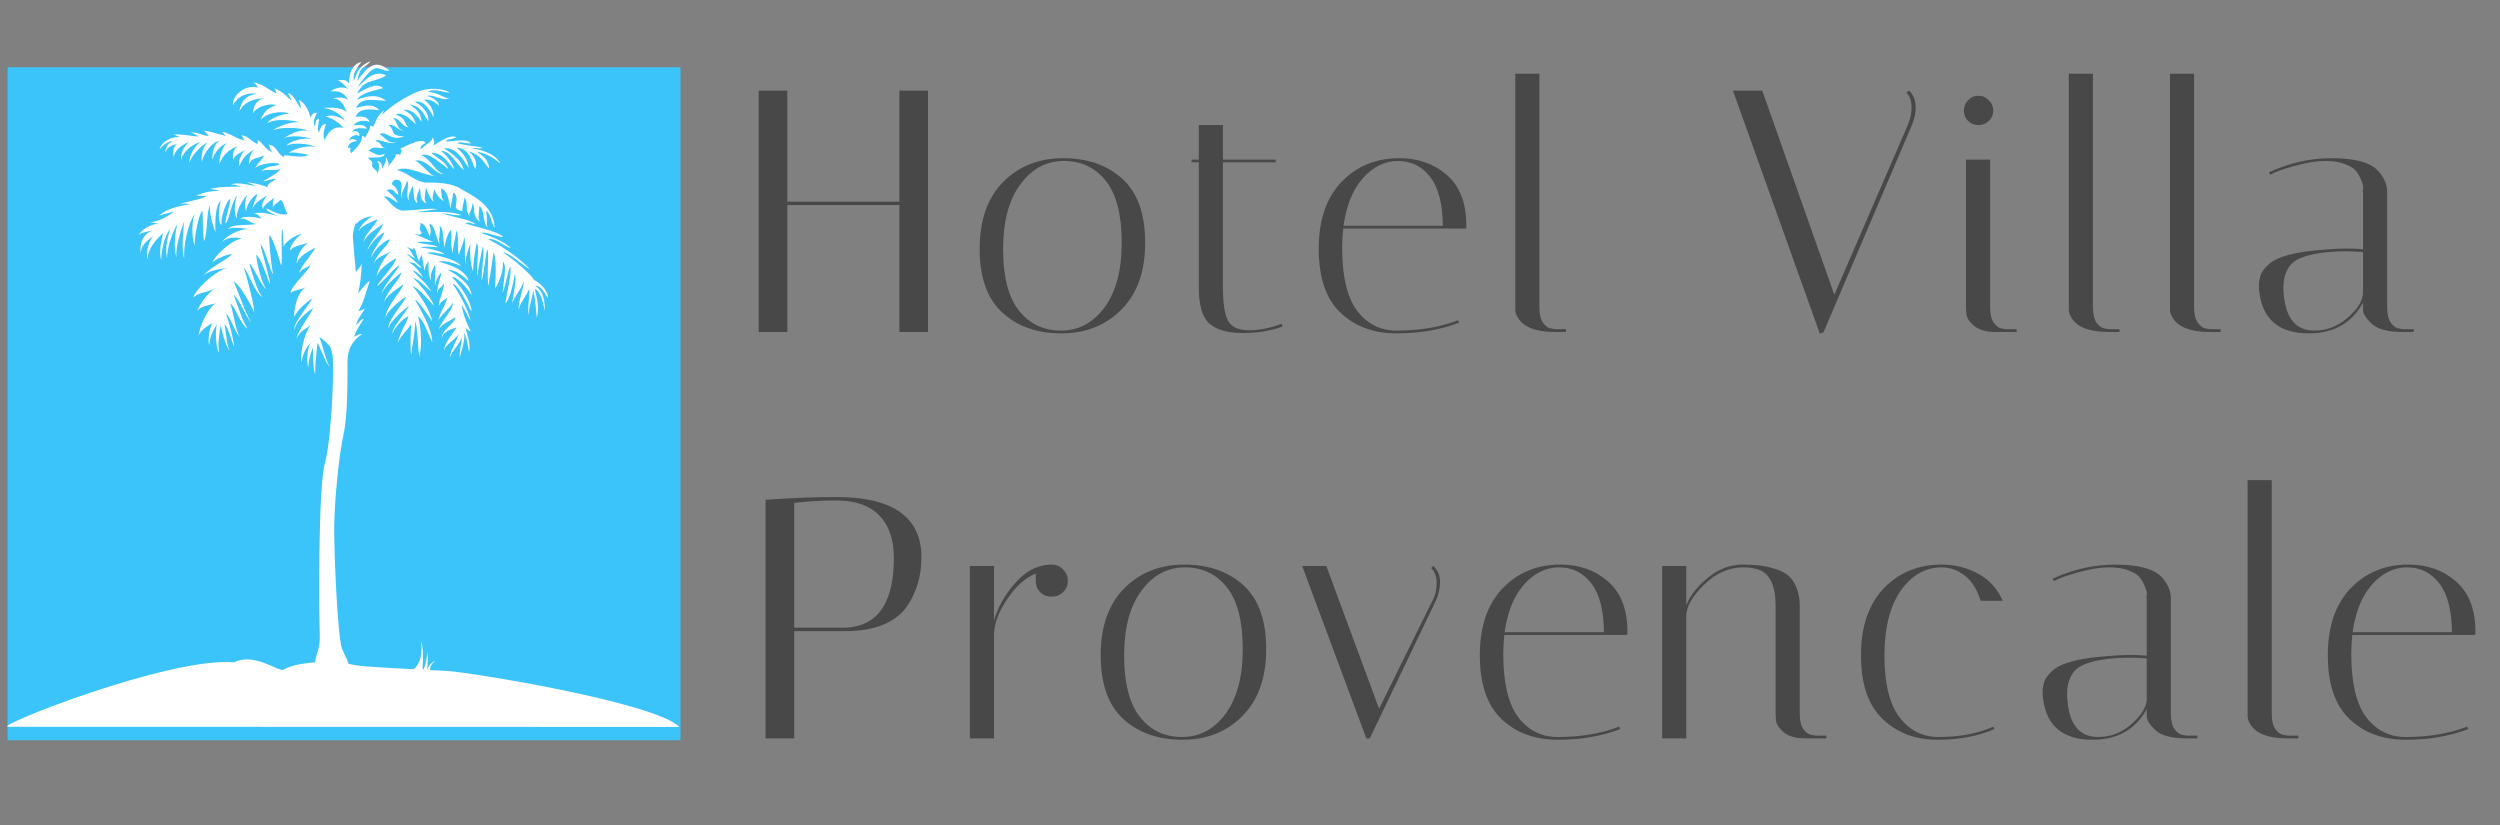
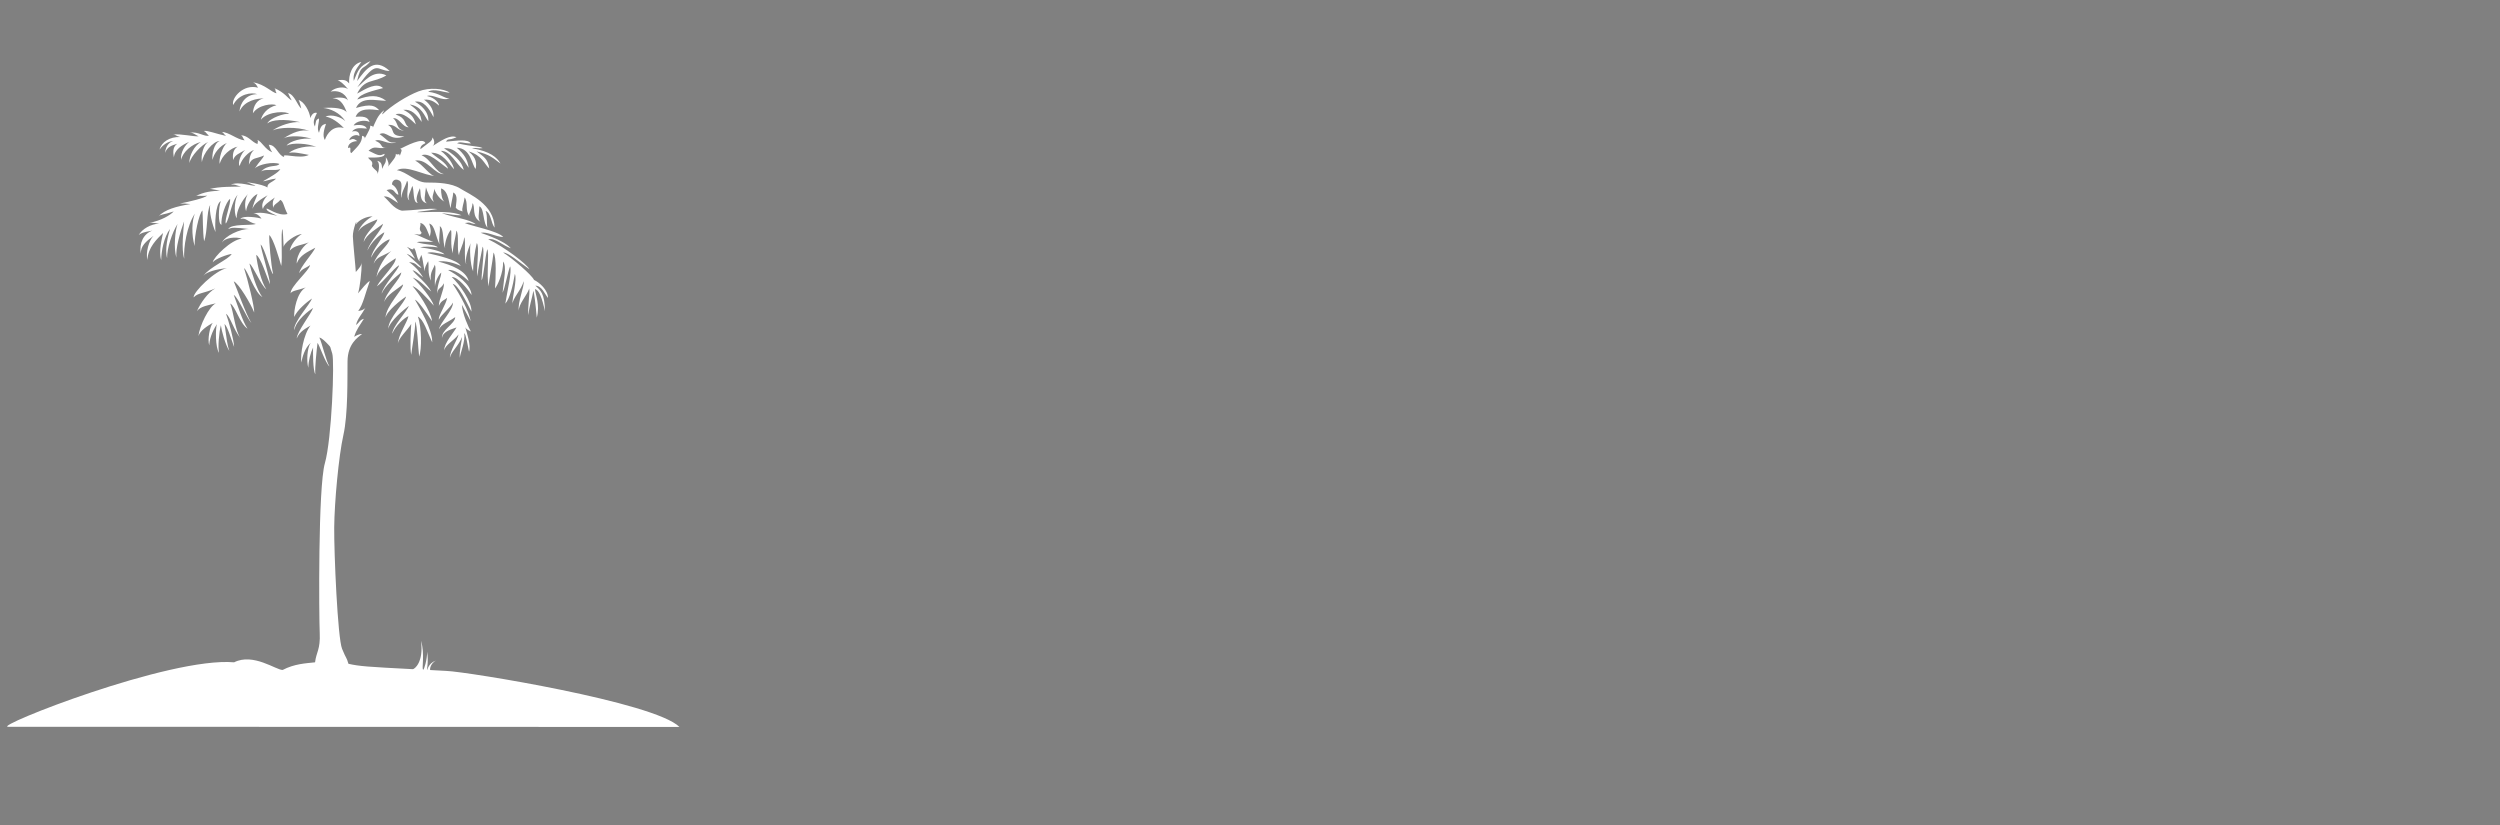
<svg xmlns="http://www.w3.org/2000/svg" width="203" height="67" viewBox="0 0 203 67" fill="none">
  <rect x="0" y="0" width="203" height="67" fill="#808080" stroke="none" />
-   <rect x="0.613" y="5.462" width="54.644" height="54.644" fill="#3AC4FA" />
  <path d="M26.66 27.987C26.408 27.719 26.126 27.439 25.932 27.409C26.171 27.902 26.455 29.278 26.754 29.756C26.425 29.502 25.902 27.932 25.782 27.843C25.707 28.5 25.558 29.816 25.603 30.384C25.408 30.07 25.408 28.62 25.423 28.217C25.229 28.605 25.035 29.323 25.035 29.861C24.885 29.353 24.93 28.261 25.229 27.843C24.736 28.261 24.542 29.038 24.467 29.442C24.377 28.755 24.646 27.14 25.214 26.437C24.84 26.662 24.317 26.916 24.093 27.484C24.138 26.886 25.274 25.48 25.423 25.002C25.11 25.212 24.048 25.974 23.899 26.811C23.764 26.213 25.214 24.673 25.326 24.24C24.9 24.539 24.15 25.152 23.889 25.735C23.854 25.227 24.093 23.747 24.826 23.343C24.213 23.567 23.689 23.597 23.6 23.821C23.555 23.268 25.139 21.953 25.177 21.519C24.826 21.788 24.511 21.818 24.302 22.177C24.317 21.743 25.453 20.517 25.603 20.114C24.96 20.472 24.347 20.712 24.093 21.399C24.078 20.577 24.766 19.845 25.08 19.68C24.437 19.934 23.929 19.904 23.525 20.353C23.615 19.83 24.153 19.187 24.511 19.008C24.048 19.008 23.017 19.725 23.032 20.084C23.002 19.336 22.972 18.828 22.942 18.604C22.777 18.738 22.957 20.996 22.837 21.594C22.672 21.026 22.209 19.381 21.865 19.082C21.835 19.546 22 21.504 22.179 22.252C21.985 22.206 21.522 20.173 21.163 19.845C21.178 20.233 21.94 22.61 21.925 23.089C21.656 22.476 21.178 20.891 20.804 20.697C20.894 21.579 21.223 22.909 21.626 23.492C21.178 23.163 20.55 21.564 20.251 21.399C20.401 21.997 20.864 23.612 21.312 24.12C20.699 23.821 20.087 21.908 19.817 21.773C20.087 22.58 20.684 24.987 20.64 25.376C20.401 24.733 19.369 22.984 18.98 22.849C19.204 23.343 19.967 25.54 20.415 26.228C20.012 25.795 19.384 24.21 18.98 23.941C19.324 24.868 19.683 26.064 20.101 26.692C19.459 26.258 19.115 24.868 18.696 24.643C18.965 25.331 19.1 26.871 19.518 27.439C18.995 26.841 18.696 25.69 18.352 25.48C18.577 26.079 18.995 27.618 19.01 28.171C18.741 27.469 18.502 26.572 18.232 26.303C18.397 27.499 18.472 28.097 18.622 28.5C18.292 27.992 17.979 26.811 17.934 26.407C17.784 27.006 17.68 28.171 17.784 28.65C17.485 28.217 17.485 26.662 17.62 26.318C17.187 26.946 16.992 27.648 16.992 28.052C16.828 27.573 17.052 26.482 17.276 26.213C16.798 26.497 16.274 26.826 16.11 27.289C16.214 26.437 16.962 24.898 17.53 24.628C16.947 24.778 16.259 24.868 15.99 25.271C16.259 24.643 16.872 23.747 17.485 23.417C16.543 23.836 16.08 23.762 15.721 24.15C15.691 23.701 17.455 21.968 18.427 21.773C17.62 21.848 16.753 22.072 16.514 22.401C17.052 21.653 18.517 21.1 18.816 20.622C18.457 20.652 17.47 21.026 17.276 21.295C17.321 20.906 18.786 19.441 19.638 19.381C19.159 19.202 18.247 19.292 18.023 19.71C18.203 19.202 19.503 18.544 20.281 18.604C18.98 18.454 18.875 18.462 18.532 18.6C18.771 18.14 20.401 18.335 20.774 18.185C20.072 18.021 20.012 17.647 19.518 17.782C19.728 17.453 21.028 17.679 21.238 17.753C20.938 17.363 20.729 17.333 20.58 17.348C21.267 17.124 22.179 17.483 22.523 17.527C21.88 17.243 21.656 17.124 21.641 16.96C21.626 16.795 22.583 17.602 23.345 17.378C23.002 16.705 23.032 16.376 22.762 16.227C22.553 16.511 22.203 16.586 22.194 16.885C22.075 16.407 22.224 16.152 22.329 16.033C21.925 16.317 21.272 16.735 21.372 17.019C21.163 16.645 21.402 16.197 21.731 15.853C21.223 16.152 20.58 16.541 20.52 16.96C20.475 16.705 20.804 16.107 20.909 15.748C20.43 15.958 20.024 16.691 19.982 17.154C19.817 16.675 19.937 15.988 20.146 15.748C19.638 16.272 19.179 17.139 19.22 17.722C18.92 17.243 19.1 15.973 19.354 15.748C18.756 16.362 18.666 17.722 18.337 18.155C18.203 17.871 18.756 16.541 18.681 16.152C18.352 16.362 17.889 17.722 17.993 18.245C17.68 18.245 17.739 16.765 17.934 16.332C17.47 16.526 17.441 18.335 17.5 18.843C17.231 18.245 16.962 17.139 17.067 16.645C16.753 17.184 16.872 18.828 16.573 19.591C16.453 18.843 16.483 17.617 16.439 17.094C16.17 17.303 15.766 19.157 15.811 19.979C15.527 19.097 15.587 17.871 15.826 17.348C15.183 18.29 14.884 20.129 14.959 21.011C14.704 20.233 14.906 18.604 14.948 17.976C14.645 18.798 14.226 20.233 14.331 20.921C14.077 20.188 14.226 18.664 14.42 18.185C13.987 18.843 13.539 20.203 13.569 20.966C13.359 20.203 13.658 19.112 13.808 18.589C13.329 19.202 13.09 20.398 13.09 21.13C12.866 20.398 13.165 19.292 13.24 18.918C12.746 19.411 12.014 20.084 11.969 21.115C11.819 20.517 12.088 19.501 12.477 19.142C11.804 19.635 11.431 19.979 11.431 20.592C11.296 19.74 11.64 18.993 12.372 18.724C11.61 18.858 11.446 18.933 11.266 19.082C11.551 18.589 12.223 18.2 12.925 18.155C12.492 18.096 12.268 18.066 12.118 18.096C13.105 17.916 13.823 17.468 14.107 17.169C13.21 17.468 13.12 17.363 12.866 17.572C13.374 17.019 14.331 16.75 15.467 16.571C15.093 16.526 14.869 16.511 14.615 16.526C15.437 16.362 16.588 16.092 16.828 15.883C16.289 15.958 16.02 15.823 15.826 15.958C16.618 15.539 17.231 15.524 17.874 15.479C17.291 15.39 17.231 15.345 17.037 15.345C17.814 15.136 19.01 15.165 19.578 15.151C18.995 15.001 19.144 14.971 18.741 14.986C19.459 14.702 20.505 15.165 20.744 15.061C20.251 14.911 20.266 14.851 20.056 14.807C19.847 14.762 21.312 14.941 21.716 15.225C21.686 14.851 22.09 14.836 22.419 14.508C21.94 14.538 21.611 14.717 21.357 14.717C21.85 14.433 22.643 13.999 22.762 13.73C22.284 13.909 21.507 13.671 21.178 13.94C21.791 13.297 22.479 13.611 22.688 13.312C22.209 13.117 21.014 13.327 20.684 13.685C21.058 13.102 21.402 12.818 21.432 12.624C20.789 12.923 20.475 12.744 20.206 13.371C20.266 12.848 20.281 12.489 20.625 12.176C20.206 12.325 19.623 12.878 19.459 13.476C19.279 13.252 19.563 12.46 19.907 12.176C19.399 12.475 19.055 12.579 18.935 12.998C18.875 12.609 18.905 12.146 19.294 11.907C18.741 12.011 17.993 12.639 17.844 13.312C17.739 12.968 18.053 11.847 18.442 11.607C17.859 11.817 17.351 12.46 17.261 12.983C17.187 12.579 17.365 11.623 17.844 11.443C17.306 11.458 16.483 12.445 16.394 13.177C16.289 12.564 16.543 11.742 16.902 11.533C16.394 11.727 15.482 12.684 15.377 13.252C15.347 12.624 15.796 11.817 16.304 11.533C15.587 11.697 14.839 12.34 14.704 12.983C14.63 12.34 15.078 11.727 15.362 11.518C14.779 11.772 14.166 12.146 14.122 12.789C14.002 12.176 14.107 11.862 14.406 11.667C13.942 11.817 13.584 11.907 13.404 12.415C13.463 11.757 13.838 11.503 14.092 11.443C13.643 11.473 13.225 11.757 12.955 12.146C13.105 11.547 13.778 11.084 14.645 11.129C14.271 11.039 14.256 10.92 14.062 10.92C14.779 10.86 15.691 11.099 16.125 11.069C15.736 10.875 15.691 10.77 15.407 10.77C16.11 10.666 16.603 11.129 16.962 11.009C16.723 10.83 16.738 10.711 16.543 10.636C16.798 10.561 17.53 10.86 18.367 11.039C18.188 10.935 18.158 10.755 17.993 10.711C18.592 10.725 19.249 11.338 19.862 11.398C19.683 11.159 19.728 11.084 19.578 10.98C20.176 11.024 20.415 11.518 20.909 11.697C20.909 11.518 20.999 11.503 20.894 11.353C21.297 11.533 21.492 12.101 22.105 12.37C21.91 12.086 21.925 11.966 21.82 11.757C22.449 11.757 22.553 12.609 23.091 12.759C22.747 12.355 24.347 12.968 25.08 12.579C24.287 12.43 23.854 12.325 23.465 12.415C23.914 12.011 25.094 11.787 25.678 11.936C25.065 11.652 23.719 11.547 23.271 11.832C23.48 11.458 24.631 11.159 25.304 11.278C24.736 11.054 23.45 10.95 22.972 11.263C23.794 10.74 24.437 10.493 25.124 10.624C24.048 10.262 22.628 10.348 22.135 10.589C22.717 10.187 23.674 9.859 24.377 9.918C23.032 9.619 22.06 9.739 21.701 10.023C21.94 9.559 23.121 9.186 23.465 9.246C23.345 9.036 21.805 8.976 21.178 9.724C21.297 9.29 21.671 8.737 22.449 8.543C22.164 8.393 20.983 8.483 20.535 9.201C20.565 8.588 20.879 8.079 21.417 7.989C20.924 7.989 19.847 8.139 19.444 9.051C19.503 8.333 19.997 7.646 20.894 7.646C20.445 7.481 19.399 7.601 18.935 8.528C18.756 7.975 19.773 6.779 20.954 7.123C20.774 6.809 20.744 6.793 20.55 6.689C21.492 6.824 22.12 7.556 22.463 7.571C22.284 7.317 22.449 7.242 22.239 7.138C23.181 7.541 23.33 7.975 23.689 8.154C23.48 7.795 23.435 7.616 23.39 7.556C23.929 7.676 24.153 8.588 24.467 8.812C24.347 8.378 24.332 8.259 24.242 8.124C24.691 8.229 25.154 9.066 25.199 9.589C25.334 9.201 25.558 9.111 25.737 9.171C25.603 9.485 25.334 9.859 25.573 10.277C25.678 9.828 25.603 9.754 25.902 9.619C25.932 9.993 25.693 10.382 25.902 10.785C26.037 10.217 26.171 10.128 26.47 10.053C26.305 10.546 26.171 11.039 26.38 11.368C26.545 10.845 27.067 10.143 27.92 10.396C27.517 9.963 26.918 9.53 26.44 9.47C26.918 9.231 27.755 9.53 28.039 9.844C27.606 9.126 26.769 8.812 26.246 8.767C27.157 8.692 27.95 8.812 28.159 9.126C27.89 8.378 27.547 7.975 26.993 7.989C27.621 7.855 28.129 7.93 28.264 8.169C27.98 7.452 27.367 7.332 26.844 7.437C27.277 7.048 27.98 7.018 28.264 7.242C27.875 6.779 27.606 6.57 27.412 6.525C28.084 6.405 28.189 6.614 28.354 6.779C28.294 6.121 28.563 5.194 29.34 5.029C28.861 5.658 28.637 6.046 28.727 6.57C29.086 5.687 29.161 5.388 30.088 4.955C29.505 5.732 29.31 5.149 28.997 6.584C29.744 5.553 30.432 4.656 31.643 5.762C30.566 5.762 30.656 4.72 29.012 7.093C29.505 6.704 30.297 5.583 31.373 6.121C30.327 6.764 29.624 6.345 28.997 7.601C29.818 7.138 30.566 6.689 31.104 7.153C30.356 7.362 29.25 7.586 29.012 8.079C30.013 7.736 30.656 7.661 31.358 8.184C30.536 8.184 29.34 7.795 28.907 8.767C30.162 8.393 30.461 8.603 30.79 8.947C30.147 8.887 29.176 8.707 28.877 9.485C29.788 9.395 29.893 9.649 30.013 9.903C29.579 9.694 28.892 9.844 28.712 10.187C29.4 10.068 29.699 10.232 29.788 10.441C29.355 10.427 28.907 10.292 28.578 10.681C29.116 10.546 29.206 10.875 29.176 11.054C28.952 10.845 28.413 11.054 28.354 11.383C28.682 11.234 28.742 11.263 29.012 11.458C28.518 11.473 28.234 11.742 28.264 12.026C28.637 11.832 28.309 12.355 28.533 12.43C28.952 11.966 29.411 11.636 29.4 11.024C29.639 11.114 29.609 11.099 29.609 11.249C29.878 10.77 30.162 10.277 30.028 10.202C30.281 10.262 30.252 10.202 30.281 10.352C30.476 9.933 30.656 9.35 31.194 8.947C31.044 9.29 31.059 9.066 31.044 9.29C31.777 8.573 33.078 7.765 33.975 7.422C34.872 7.078 36.038 7.182 36.516 7.526C36.082 7.526 35.23 7.138 34.767 7.452C35.709 7.556 36.142 8.049 36.516 7.989C35.858 8.244 35.185 7.616 34.662 7.795C35.335 7.93 35.649 8.393 35.649 8.573C35.395 8.378 35.066 8.034 34.423 8.094C34.662 8.244 35.26 8.752 35.201 9.515C34.827 8.782 34.394 8.139 33.691 8.259C34.169 8.528 34.827 9.051 34.782 9.844C34.438 9.41 34.275 8.635 33.272 8.483C33.945 8.976 34.154 9.201 34.243 9.903C33.81 9.305 33.422 8.842 32.749 8.917C33.467 9.261 33.631 9.619 33.765 10.098C33.436 9.784 32.719 9.036 32.121 9.29C33.063 9.634 32.749 10.023 33.182 10.337C32.659 10.322 32.405 9.515 31.912 9.604C32.345 9.903 32.166 10.516 32.793 10.591C32.27 10.651 32.196 10.083 31.508 10.143C32.166 10.516 31.538 11.069 32.838 11.069C31.658 11.518 31.433 10.576 30.82 10.89C31.568 11.413 31.523 11.667 32.181 11.547C31.538 11.832 30.91 11.204 30.461 11.428C31.179 11.682 30.82 12.071 31.418 11.996C30.536 12.13 30.491 11.757 29.924 12.235C30.865 12.714 30.82 12.639 31.224 12.489C31.283 12.818 30.417 12.803 29.893 12.789C29.983 13.028 30.356 13.042 30.192 13.476C30.461 13.88 30.701 13.85 30.656 14.149C30.835 13.626 30.805 13.177 30.611 13.057C31.044 13.132 31 13.491 31.029 13.716C31.239 13.192 31.373 13.282 31.328 12.759C31.508 13.013 31.628 13.386 31.493 13.551C31.926 12.983 32.181 12.744 32.136 12.489C32.315 12.654 32.42 12.37 32.465 12.654C32.584 12.31 32.704 12.146 32.494 12.086C32.928 11.877 34.363 11.099 34.543 11.623C34.228 11.772 34.124 11.907 34.139 12.116C34.812 11.562 35.111 11.488 35.111 11.159C35.275 11.338 35.335 11.712 35.125 11.862C35.768 11.458 36.531 10.905 37.069 11.144C36.337 11.458 36.397 11.189 36.217 11.503C37.114 11.428 37.996 11.263 38.235 11.652C37.607 11.637 37.368 11.458 37.114 11.637C38.609 11.951 38.803 11.847 39.192 12.026C38.819 12.086 38.699 11.966 38.325 12.041C39.805 12.28 40.373 12.803 40.642 13.282C40.059 12.848 39.775 12.549 38.699 12.295C39.252 12.714 39.61 12.863 39.73 13.685C39.327 13.327 39.162 12.624 38.056 12.295C38.714 12.833 38.699 13.297 38.624 13.716C38.31 13.416 38.25 12.026 37.084 11.996C37.712 12.519 37.966 12.968 38.056 13.626C37.592 12.923 37.024 11.936 36.053 12.041C36.8 12.519 37.517 13.073 37.652 13.805C36.995 13.282 36.591 12.235 35.798 12.25C36.411 12.714 36.8 13.342 36.874 13.745C36.426 13.282 35.963 12.385 35.006 12.4C35.485 12.833 36.247 13.192 36.382 13.7C35.59 13.147 34.842 12.355 34.228 12.609C34.947 12.878 35.425 14.059 36.053 14.134C35.335 14.223 34.677 12.848 33.705 13.042C34.379 13.371 34.916 14.328 35.38 14.298C34.394 14.253 33.048 13.371 32.225 13.82C33.033 13.94 33.78 14.836 34.648 14.822C35.515 14.822 36.65 14.851 37.383 15.315C38.116 15.778 40.119 16.571 40.163 18.484C39.88 18.17 39.88 17.288 39.431 17.124C39.625 17.512 39.462 18.35 39.61 18.514C39.177 18.096 39.357 16.96 38.923 16.75C38.908 17.378 38.758 17.812 39.013 18.006C38.28 17.632 38.624 16.795 38.37 16.496C38.325 17.109 38.026 17.318 38.116 17.542C37.742 17.094 38.041 16.451 37.727 16.033C37.682 16.466 37.458 16.96 37.562 17.169C37.084 17.019 37.159 17.004 37.009 16.869C37.024 16.451 37.234 15.853 36.8 15.629C36.8 15.958 36.591 16.586 36.606 16.9C36.456 16.705 36.471 15.494 35.813 15.3C35.813 15.719 35.873 16.212 36.097 16.376C35.619 16.122 35.32 15.569 35.26 15.315C35.275 15.674 34.961 16.017 35.245 16.391C34.932 16.227 34.662 15.464 34.588 15.21C34.528 15.838 34.348 16.332 34.677 16.511C34.005 16.362 34.214 15.629 34.094 15.285C33.945 15.629 33.676 16.242 33.93 16.466C33.496 16.511 33.645 15.405 33.481 15.091C33.347 15.539 33.048 15.958 33.242 16.272C32.853 16.048 33.302 14.836 33.048 14.687C32.913 15.195 32.524 15.704 32.644 16.062C32.405 15.764 32.823 14.881 32.42 14.657C32.016 14.433 31.807 14.777 31.837 14.986C32.121 15.136 32.33 15.509 32.345 15.823C31.987 15.704 32.046 15.21 31.388 15.434C31.672 15.719 32.061 15.943 32.315 16.481C31.867 16.212 31.538 15.898 31.164 15.958C31.523 16.212 31.926 16.96 32.644 17.109C33.467 17.094 34.887 16.885 35.515 16.974C34.752 17.124 33.107 17.258 34.288 17.228C35.47 17.198 36.815 17.154 37.473 17.483C36.516 17.483 35.335 17.139 36.172 17.408C37.009 17.677 38.191 17.841 38.624 18.2C37.996 18.11 38.295 18.021 37.742 18.11C38.25 18.35 40.448 18.753 40.866 19.247C40.194 19.217 39.595 18.798 39.028 18.903C40.478 19.396 41.165 19.8 41.479 20.159C40.837 19.949 40.223 19.306 39.641 19.426C40.986 20.069 42.765 21.429 42.989 21.863C42.107 21.25 41.285 20.503 40.852 20.503C41.614 20.981 43.183 22.326 43.363 22.73C43.812 22.939 44.499 23.552 44.499 24.195C44.2 23.836 44.02 23.223 43.468 23.193C43.871 23.552 44.245 23.821 44.245 25.271C44.02 24.18 43.766 23.537 43.438 23.478C43.497 24.001 43.856 24.733 43.587 25.795C43.497 24.778 43.393 23.851 43.303 23.612C43.213 24.24 42.944 24.927 42.914 25.585C42.81 25.107 43.049 23.821 42.974 23.432C42.81 23.955 42.077 24.733 42.137 25.227C41.988 24.613 42.615 23.223 42.511 22.834C42.391 23.478 41.599 24.225 41.599 24.748C41.599 24.061 42.003 22.73 41.808 22.237C41.643 23.208 41.404 24.225 41.031 24.658C41.195 23.612 41.584 22.012 41.42 21.624C41.21 22.177 41.031 23.298 40.807 23.776C40.911 22.655 41.165 21.639 40.852 21.235C40.881 22.192 40.373 23.223 40.194 23.417C40.253 22.625 40.328 20.861 40.074 20.503C39.999 21.235 39.685 22.88 39.671 23.253C39.491 22.386 39.745 20.503 39.566 20.233C39.372 20.921 39.282 22.506 39.102 22.76C39.117 21.848 39.372 20.293 39.192 20.024C39.042 20.727 38.819 21.878 38.758 22.446C38.669 21.758 38.953 19.964 38.714 19.74C38.534 20.443 38.415 21.474 38.415 22.027C38.176 21.534 38.116 20.054 38.221 19.74C37.966 20.323 37.742 21.056 37.862 21.459C37.637 21.07 37.847 19.516 37.697 19.262C37.622 19.934 37.249 20.443 37.278 20.727C37.069 20.308 37.308 19.008 37.054 18.724C37.039 19.112 36.681 20.323 36.8 20.607C36.516 19.994 36.725 18.948 36.62 18.664C36.397 18.873 36.067 19.71 36.142 20.159C35.918 19.635 36.067 18.544 35.709 18.365C35.768 18.724 35.59 19.381 35.694 19.845C35.35 19.172 35.32 18.275 34.857 18.155C35.066 18.873 34.947 18.888 34.901 19.217C34.662 18.693 34.572 18.2 34.124 18.096C34.228 18.335 33.93 18.574 34.228 18.873C34.214 19.157 33.9 19.008 33.616 18.993C34.064 19.127 34.722 19.507 35.201 19.635C34.648 19.665 34.169 19.576 33.84 19.665C34.513 19.89 35.32 19.83 35.544 20.084C34.991 20.009 34.363 20.009 34.109 20.084C34.887 20.173 35.873 20.398 36.097 20.652C35.515 20.562 34.976 20.398 34.692 20.547C35.515 20.741 37.129 21.085 37.413 21.594C36.859 21.34 36.142 21.145 35.575 21.235C36.665 21.519 37.847 21.982 38.056 22.82C37.577 22.386 36.934 21.863 36.382 21.923C37.054 22.282 38.221 23.044 38.295 23.955C37.981 23.478 37.189 22.476 36.681 22.491C37.308 23.074 38.325 24.509 38.28 25.301C37.832 24.434 37.204 23.133 36.755 23.044C37.413 24.03 38.071 25.256 38.221 26.079C37.847 25.391 37.622 24.957 37.503 24.748C37.547 25.495 38.071 26.647 38.235 26.916C37.966 26.796 37.801 26.677 37.772 26.542C37.921 27.065 38.25 28.037 38.086 28.56C37.936 27.858 37.832 27.14 37.697 27.05C37.801 27.708 37.383 28.62 37.338 29.054C37.278 28.486 37.517 27.648 37.517 27.364C37.249 28.067 36.636 28.56 36.531 29.038C36.531 28.486 37.189 27.499 37.234 27.155C36.874 27.648 36.142 28.007 36.067 28.456C36.053 27.843 36.874 26.976 37.069 26.587C36.784 26.707 35.948 26.871 35.888 27.454C35.813 26.796 36.949 26.303 36.965 25.75C36.337 26.198 35.873 26.288 35.649 26.736C35.724 26.213 36.8 25.182 36.784 24.569C36.531 25.032 35.828 25.54 35.634 25.959C35.575 25.63 36.247 24.688 36.307 24.18C36.038 24.419 35.858 24.359 35.634 24.838C35.634 24.3 36.053 23.597 36.053 22.999C35.738 23.537 35.59 23.298 35.5 23.836C35.485 23.104 35.828 22.521 35.828 22.132C35.664 22.267 35.335 22.82 35.32 23.268C35.26 22.431 35.455 21.833 35.305 21.489C35.215 21.818 34.887 22.102 34.991 22.79C34.692 22.192 34.857 21.579 34.767 21.205C34.603 21.534 34.483 21.683 34.483 22.027C34.363 21.504 34.319 20.876 34.199 20.697C34.139 20.996 33.99 20.996 34.094 21.22C33.81 21.07 33.81 20.203 33.586 20.129C33.616 20.427 33.167 20.069 33.033 20.039C33.316 20.278 33.526 20.697 33.705 21.011C33.347 20.756 33.227 20.682 33.018 20.607C33.316 20.906 34.513 21.893 34.139 21.728C33.765 21.564 33.885 21.355 33.212 21.28C33.855 21.743 34.109 22.132 34.363 22.536C33.84 22.117 33.75 22.012 33.496 21.938C33.84 22.401 34.618 22.954 35.021 23.672C34.572 23.343 34.154 22.775 33.511 22.536C34.109 23.089 35.066 24.255 35.23 24.823C34.707 24.24 33.885 23.328 33.496 23.238C33.9 23.672 34.976 25.212 35.081 26.079C34.572 25.316 33.96 24.434 33.691 24.33C34.049 24.972 35.125 26.751 35.096 27.798C34.677 26.916 34.394 25.929 33.93 25.705C34.243 26.557 34.258 28.366 34.034 28.949C33.945 28.261 33.885 26.392 33.721 26.109C33.721 26.796 33.436 28.336 33.392 28.814C33.272 28.306 33.362 26.721 33.392 26.303C33.092 26.826 32.33 27.454 32.3 27.947C32.345 27.17 33.048 26.213 33.167 25.675C32.853 25.78 32.106 26.452 31.852 27.095C31.867 26.512 33.092 25.227 33.197 24.838C32.823 25.122 31.658 26.064 31.523 26.707C31.538 25.825 32.868 24.584 32.974 24.075C32.584 24.33 31.403 25.256 31.298 25.809C31.358 24.793 32.704 23.567 32.734 23.089C32.255 23.478 31.388 23.955 31.194 24.524C31.328 23.716 32.569 22.625 32.584 22.117C32.151 22.476 31.283 23.163 30.985 23.851C31.104 23.193 32.39 21.863 32.405 21.534C31.912 21.833 31.134 22.894 30.596 23.253C31.029 22.476 32.151 21.474 32.136 20.966C31.717 21.265 30.79 21.758 30.581 22.491C30.641 21.788 31.328 20.712 31.777 20.383C31.089 20.817 30.626 20.801 30.341 21.414C30.581 20.577 31.583 19.89 31.643 19.426C31.209 19.561 30.491 20.143 30.133 20.921C30.222 20.263 31.119 19.351 31.209 18.858C30.775 19.097 30.147 19.665 29.833 20.338C29.998 19.65 30.985 18.709 31.104 18.17C30.626 18.559 29.759 19.008 29.535 19.65C29.564 19.008 30.551 18.29 30.641 17.812C29.968 18.096 29.31 18.35 29.086 18.813C29.265 18.26 29.908 17.722 30.252 17.572C29.833 17.557 29.161 17.826 28.892 18.23C29.072 17.542 28.637 18.649 28.652 19.187C28.667 19.725 28.877 21.713 28.892 22.087C29.191 21.743 29.355 21.564 29.37 21.31C29.37 22.087 29.235 23.268 29.072 23.821C29.325 23.522 29.818 22.894 30.028 22.82C29.654 23.836 29.49 24.733 29.086 25.242C29.235 25.256 29.579 25.152 29.684 24.972C29.385 25.526 29.026 25.869 28.907 26.392C29.176 26.198 29.206 25.974 29.549 25.884C29.22 26.423 28.937 26.751 28.757 27.349C29.086 27.14 29.31 27.11 29.4 27.125C29.026 27.409 28.234 27.932 28.219 29.338C28.204 30.743 28.264 33.643 27.882 35.332C27.502 37.022 27.157 40.764 27.138 42.817C27.118 44.87 27.417 51.807 27.776 52.684C28.134 53.561 28.123 53.315 28.294 53.9C29.207 54.104 29.823 54.144 33.519 54.337C33.642 54.343 34.42 53.789 34.185 52.033C34.525 53.127 34.209 54.372 34.368 54.38C34.429 54.383 34.687 53.592 34.684 52.915C34.814 53.765 34.64 54.393 34.684 54.395C34.728 54.397 34.753 53.868 35.396 53.639C34.912 53.899 34.895 54.405 34.935 54.407C36.048 54.46 35.898 54.467 36.267 54.48C37.901 54.54 53.148 57.006 55.17 59.027C50.644 59.027 11.72 59.014 0.652 59.014C-0.549 58.999 13.775 53.322 19.01 53.78C20.564 52.993 22.434 54.42 22.952 54.4C23.909 53.9 24.81 53.865 25.583 53.78C25.683 52.943 26.022 52.744 25.962 51.408C25.902 50.073 25.822 39.568 26.38 37.615C26.939 35.661 27.177 29.303 26.978 28.705C26.779 28.107 26.892 28.234 26.66 27.987Z" fill="white" />
-   <path d="M63.929 26.957H61.605V7.357H63.929V16.373H73.029V7.357H75.353V26.957H73.029V16.653H63.929V26.957ZM86.184 27.069C84.224 27.069 82.628 26.509 81.396 25.389C80.164 24.269 79.548 22.543 79.548 20.209C79.548 17.876 80.183 16.065 81.452 14.777C82.74 13.489 84.364 12.845 86.324 12.845C88.302 12.845 89.908 13.405 91.14 14.525C92.372 15.645 92.988 17.372 92.988 19.705C92.988 22.039 92.344 23.849 91.056 25.137C89.787 26.425 88.162 27.069 86.184 27.069ZM86.38 13.069C84.961 13.069 83.785 13.704 82.852 14.973C81.918 16.224 81.452 17.979 81.452 20.237C81.452 22.477 81.881 24.139 82.74 25.221C83.599 26.304 84.737 26.845 86.156 26.845C87.575 26.845 88.751 26.22 89.684 24.969C90.617 23.7 91.084 21.945 91.084 19.705C91.084 17.447 90.654 15.776 89.796 14.693C88.937 13.611 87.799 13.069 86.38 13.069ZM96.756 13.181V12.957H97.344V10.157H99.304V12.957H103.588V13.181H99.304V23.373C99.304 24.587 99.434 25.464 99.696 26.005C99.976 26.547 100.545 26.817 101.404 26.817C102.281 26.817 103.168 26.64 104.064 26.285L104.148 26.509C103.214 26.864 102.141 27.041 100.928 27.041C99.733 27.041 98.837 26.799 98.24 26.313C97.642 25.809 97.344 24.82 97.344 23.345V13.181H96.756ZM108.984 20.125C108.984 22.44 109.385 24.139 110.188 25.221C111.009 26.304 112.082 26.845 113.408 26.845C115.274 26.845 116.936 26.565 118.392 26.005L118.476 26.201C116.982 26.78 115.293 27.069 113.408 27.069C111.541 27.069 110.02 26.509 108.844 25.389C107.668 24.269 107.08 22.543 107.08 20.209C107.08 17.876 107.696 16.065 108.928 14.777C110.16 13.489 111.728 12.845 113.632 12.845C115.162 12.845 116.45 13.303 117.496 14.217C118.541 15.132 119.064 16.485 119.064 18.277C119.064 18.371 119.064 18.464 119.064 18.557H109.068C109.012 19.061 108.984 19.584 108.984 20.125ZM117.16 18.333C117.141 16.541 116.796 15.216 116.124 14.357C115.452 13.499 114.584 13.069 113.52 13.069C112.456 13.069 111.504 13.536 110.664 14.469C109.842 15.403 109.32 16.691 109.096 18.333H117.16ZM126.288 26.957C124.646 26.957 123.61 26.528 123.18 25.669C123.087 25.483 123.04 25.315 123.04 25.165V5.985H125V24.969C125 25.511 125.103 25.931 125.308 26.229C125.532 26.509 125.756 26.659 125.98 26.677L126.288 26.733H127.156V26.957H126.288ZM155.023 7.357C155.377 7.712 155.555 8.169 155.555 8.729C155.555 9.196 155.452 9.672 155.247 10.157L148.079 26.957L147.771 27.097L140.715 7.357H143.095L148.947 23.933L154.911 10.157C155.116 9.691 155.219 9.205 155.219 8.701C155.219 8.197 155.079 7.805 154.799 7.525L155.023 7.357ZM162.046 26.957C161.281 26.957 160.693 26.789 160.282 26.453C159.89 26.117 159.685 25.781 159.666 25.445L159.638 24.969V12.957H161.598V24.969C161.598 25.511 161.701 25.931 161.906 26.229C162.13 26.509 162.345 26.659 162.55 26.677L162.886 26.733H163.754V26.957H162.046ZM159.806 9.821C159.582 9.597 159.47 9.317 159.47 8.981C159.47 8.645 159.582 8.365 159.806 8.141C160.03 7.899 160.31 7.777 160.646 7.777C160.982 7.777 161.262 7.899 161.486 8.141C161.729 8.365 161.85 8.645 161.85 8.981C161.85 9.317 161.729 9.597 161.486 9.821C161.262 10.045 160.982 10.157 160.646 10.157C160.31 10.157 160.03 10.045 159.806 9.821ZM171.235 26.957C169.592 26.957 168.556 26.528 168.127 25.669C168.034 25.483 167.987 25.315 167.987 25.165V5.985H169.947V24.969C169.947 25.511 170.05 25.931 170.255 26.229C170.479 26.509 170.703 26.659 170.927 26.677L171.235 26.733H172.103V26.957H171.235ZM179.45 26.957C177.807 26.957 176.771 26.528 176.342 25.669C176.249 25.483 176.202 25.315 176.202 25.165V5.985H178.162V24.969C178.162 25.511 178.265 25.931 178.47 26.229C178.694 26.509 178.918 26.659 179.142 26.677L179.45 26.733H180.318V26.957H179.45ZM195.126 26.957C193.857 26.957 192.989 26.715 192.522 26.229C192.093 25.819 191.878 25.464 191.878 25.165V24.577C190.964 26.239 189.498 27.069 187.482 27.069C185.13 27.069 183.796 26.005 183.478 23.877C183.441 23.653 183.422 23.429 183.422 23.205C183.422 22.963 183.46 22.701 183.534 22.421C183.609 22.141 183.824 21.833 184.178 21.497C184.888 20.825 186.446 20.415 188.854 20.265C189.452 20.209 190.002 20.181 190.506 20.181C191.01 20.181 191.468 20.2 191.878 20.237V15.589C191.841 15.571 191.841 15.487 191.878 15.337C191.916 15.169 191.878 14.964 191.766 14.721C191.673 14.46 191.542 14.208 191.374 13.965C191.206 13.723 190.908 13.517 190.478 13.349C190.049 13.163 189.489 13.069 188.798 13.069C188.108 13.069 187.296 13.2 186.362 13.461C185.448 13.704 184.776 13.947 184.346 14.189L184.234 13.993C185.896 13.228 187.585 12.845 189.302 12.845C191.225 12.845 192.494 13.191 193.11 13.881C193.596 14.423 193.838 14.992 193.838 15.589V24.969C193.838 25.511 193.941 25.931 194.146 26.229C194.37 26.509 194.594 26.659 194.818 26.677L195.126 26.733H195.994V26.957H195.126ZM187.93 26.845C188.92 26.845 189.806 26.509 190.59 25.837C191.393 25.147 191.822 24.484 191.878 23.849V20.461C191.374 20.424 190.861 20.405 190.338 20.405C189.834 20.405 189.33 20.433 188.826 20.489C187.408 20.657 186.484 20.975 186.054 21.441C185.625 21.908 185.41 22.552 185.41 23.373C185.41 23.523 185.42 23.691 185.438 23.877C185.606 25.856 186.437 26.845 187.93 26.845ZM62.165 40.581C64.33 40.432 66.234 40.357 67.877 40.357C72.506 40.357 74.821 41.991 74.821 45.257C74.821 46.769 74.429 48.095 73.645 49.233C73.234 49.849 72.6 50.344 71.741 50.717C70.882 51.072 69.846 51.249 68.633 51.249H64.489V59.957H62.165V40.581ZM67.905 40.637C66.822 40.637 65.683 40.703 64.489 40.833V50.969H68.633C71.265 50.857 72.581 48.972 72.581 45.313C72.581 43.82 72.189 42.672 71.405 41.869C70.621 41.048 69.454 40.637 67.905 40.637ZM84.103 47.161V46.573C83.263 46.909 82.498 47.591 81.807 48.617C81.116 49.625 80.752 50.577 80.715 51.473V59.957H78.755V45.957H80.715V50.409C81.013 49.327 81.583 48.309 82.423 47.357C83.263 46.387 84.215 45.883 85.279 45.845H85.391C85.764 45.845 86.072 45.976 86.315 46.237C86.576 46.48 86.707 46.788 86.707 47.161C86.707 47.535 86.576 47.843 86.315 48.085C86.072 48.328 85.764 48.449 85.391 48.449C85.017 48.449 84.71 48.328 84.467 48.085C84.224 47.843 84.103 47.535 84.103 47.161ZM96.012 60.069C94.052 60.069 92.456 59.509 91.224 58.389C89.992 57.269 89.376 55.543 89.376 53.209C89.376 50.876 90.011 49.065 91.28 47.777C92.568 46.489 94.192 45.845 96.152 45.845C98.131 45.845 99.736 46.405 100.968 47.525C102.2 48.645 102.816 50.372 102.816 52.705C102.816 55.039 102.172 56.849 100.884 58.137C99.615 59.425 97.991 60.069 96.012 60.069ZM96.208 46.069C94.79 46.069 93.614 46.704 92.68 47.973C91.747 49.224 91.28 50.979 91.28 53.237C91.28 55.477 91.71 57.139 92.568 58.221C93.427 59.304 94.566 59.845 95.984 59.845C97.403 59.845 98.579 59.22 99.512 57.969C100.446 56.7 100.912 54.945 100.912 52.705C100.912 50.447 100.483 48.776 99.624 47.693C98.766 46.611 97.627 46.069 96.208 46.069ZM116.209 46.125L116.377 45.957C116.451 45.995 116.545 46.107 116.657 46.293C116.787 46.48 116.862 46.648 116.881 46.797C116.918 46.947 116.937 47.087 116.937 47.217C116.937 47.721 116.825 48.235 116.601 48.757L111.225 59.957H110.945L105.737 45.957H107.697L111.981 57.549L116.321 48.757C116.545 48.365 116.657 47.899 116.657 47.357C116.657 46.816 116.507 46.405 116.209 46.125ZM122.066 53.125C122.066 55.44 122.467 57.139 123.27 58.221C124.091 59.304 125.165 59.845 126.49 59.845C128.357 59.845 130.018 59.565 131.474 59.005L131.558 59.201C130.065 59.78 128.375 60.069 126.49 60.069C124.623 60.069 123.102 59.509 121.926 58.389C120.75 57.269 120.162 55.543 120.162 53.209C120.162 50.876 120.778 49.065 122.01 47.777C123.242 46.489 124.81 45.845 126.714 45.845C128.245 45.845 129.533 46.303 130.578 47.217C131.623 48.132 132.146 49.485 132.146 51.277C132.146 51.371 132.146 51.464 132.146 51.557H122.15C122.094 52.061 122.066 52.584 122.066 53.125ZM130.242 51.333C130.223 49.541 129.878 48.216 129.206 47.357C128.534 46.499 127.666 46.069 126.602 46.069C125.538 46.069 124.586 46.536 123.746 47.469C122.925 48.403 122.402 49.691 122.178 51.333H130.242ZM146.587 59.957C145.822 59.957 145.234 59.789 144.823 59.453C144.431 59.117 144.226 58.781 144.207 58.445L144.179 57.969V49.177C144.179 47.703 143.796 46.76 143.031 46.349C142.639 46.163 142.154 46.069 141.575 46.069C140.38 46.069 139.307 46.545 138.355 47.497C137.403 48.431 136.927 49.271 136.927 50.017V59.957H134.967V45.957H136.927V49.149C137.244 48.347 137.832 47.6 138.691 46.909C139.55 46.2 140.492 45.845 141.519 45.845C142.546 45.845 143.376 45.948 144.011 46.153C144.664 46.34 145.14 46.611 145.439 46.965C145.906 47.544 146.139 48.291 146.139 49.205V57.969C146.139 58.511 146.242 58.931 146.447 59.229C146.671 59.509 146.895 59.659 147.119 59.677L147.427 59.733H148.295V59.957H146.587ZM157.664 46.069C156.339 46.069 155.228 46.704 154.332 47.973C153.455 49.243 153.016 50.997 153.016 53.237C153.016 55.477 153.417 57.139 154.22 58.221C155.041 59.304 156.115 59.845 157.44 59.845C159.101 59.845 160.576 59.565 161.864 59.005L161.948 59.201C160.623 59.78 159.073 60.069 157.3 60.069C155.527 60.069 154.052 59.509 152.876 58.389C151.7 57.269 151.112 55.543 151.112 53.209C151.112 50.876 151.728 49.065 152.96 47.777C154.192 46.489 155.76 45.845 157.664 45.845C158.728 45.845 159.708 46.088 160.604 46.573C161.519 47.059 162.191 47.796 162.62 48.785H160.828C160.548 47.871 160.119 47.189 159.54 46.741C158.98 46.293 158.355 46.069 157.664 46.069ZM177.563 59.957C176.294 59.957 175.426 59.715 174.959 59.229C174.53 58.819 174.315 58.464 174.315 58.165V57.577C173.4 59.239 171.935 60.069 169.919 60.069C167.567 60.069 166.232 59.005 165.915 56.877C165.878 56.653 165.859 56.429 165.859 56.205C165.859 55.963 165.896 55.701 165.971 55.421C166.046 55.141 166.26 54.833 166.615 54.497C167.324 53.825 168.883 53.415 171.291 53.265C171.888 53.209 172.439 53.181 172.943 53.181C173.447 53.181 173.904 53.2 174.315 53.237V48.589C174.278 48.571 174.278 48.487 174.315 48.337C174.352 48.169 174.315 47.964 174.203 47.721C174.11 47.46 173.979 47.208 173.811 46.965C173.643 46.723 173.344 46.517 172.915 46.349C172.486 46.163 171.926 46.069 171.235 46.069C170.544 46.069 169.732 46.2 168.799 46.461C167.884 46.704 167.212 46.947 166.783 47.189L166.671 46.993C168.332 46.228 170.022 45.845 171.739 45.845C173.662 45.845 174.931 46.191 175.547 46.881C176.032 47.423 176.275 47.992 176.275 48.589V57.969C176.275 58.511 176.378 58.931 176.583 59.229C176.807 59.509 177.031 59.659 177.255 59.677L177.563 59.733H178.431V59.957H177.563ZM170.367 59.845C171.356 59.845 172.243 59.509 173.027 58.837C173.83 58.147 174.259 57.484 174.315 56.849V53.461C173.811 53.424 173.298 53.405 172.775 53.405C172.271 53.405 171.767 53.433 171.263 53.489C169.844 53.657 168.92 53.975 168.491 54.441C168.062 54.908 167.847 55.552 167.847 56.373C167.847 56.523 167.856 56.691 167.875 56.877C168.043 58.856 168.874 59.845 170.367 59.845ZM185.754 59.957C184.112 59.957 183.076 59.528 182.646 58.669C182.553 58.483 182.506 58.315 182.506 58.165V38.985H184.466V57.969C184.466 58.511 184.569 58.931 184.774 59.229C184.998 59.509 185.222 59.659 185.446 59.677L185.754 59.733H186.622V59.957H185.754ZM190.923 53.125C190.923 55.44 191.324 57.139 192.127 58.221C192.948 59.304 194.022 59.845 195.347 59.845C197.214 59.845 198.875 59.565 200.331 59.005L200.415 59.201C198.922 59.78 197.232 60.069 195.347 60.069C193.48 60.069 191.959 59.509 190.783 58.389C189.607 57.269 189.019 55.543 189.019 53.209C189.019 50.876 189.635 49.065 190.867 47.777C192.099 46.489 193.667 45.845 195.571 45.845C197.102 45.845 198.39 46.303 199.435 47.217C200.48 48.132 201.003 49.485 201.003 51.277C201.003 51.371 201.003 51.464 201.003 51.557H191.007C190.951 52.061 190.923 52.584 190.923 53.125ZM199.099 51.333C199.08 49.541 198.735 48.216 198.063 47.357C197.391 46.499 196.523 46.069 195.459 46.069C194.395 46.069 193.443 46.536 192.603 47.469C191.782 48.403 191.259 49.691 191.035 51.333H199.099Z" fill="#484848" />
</svg>